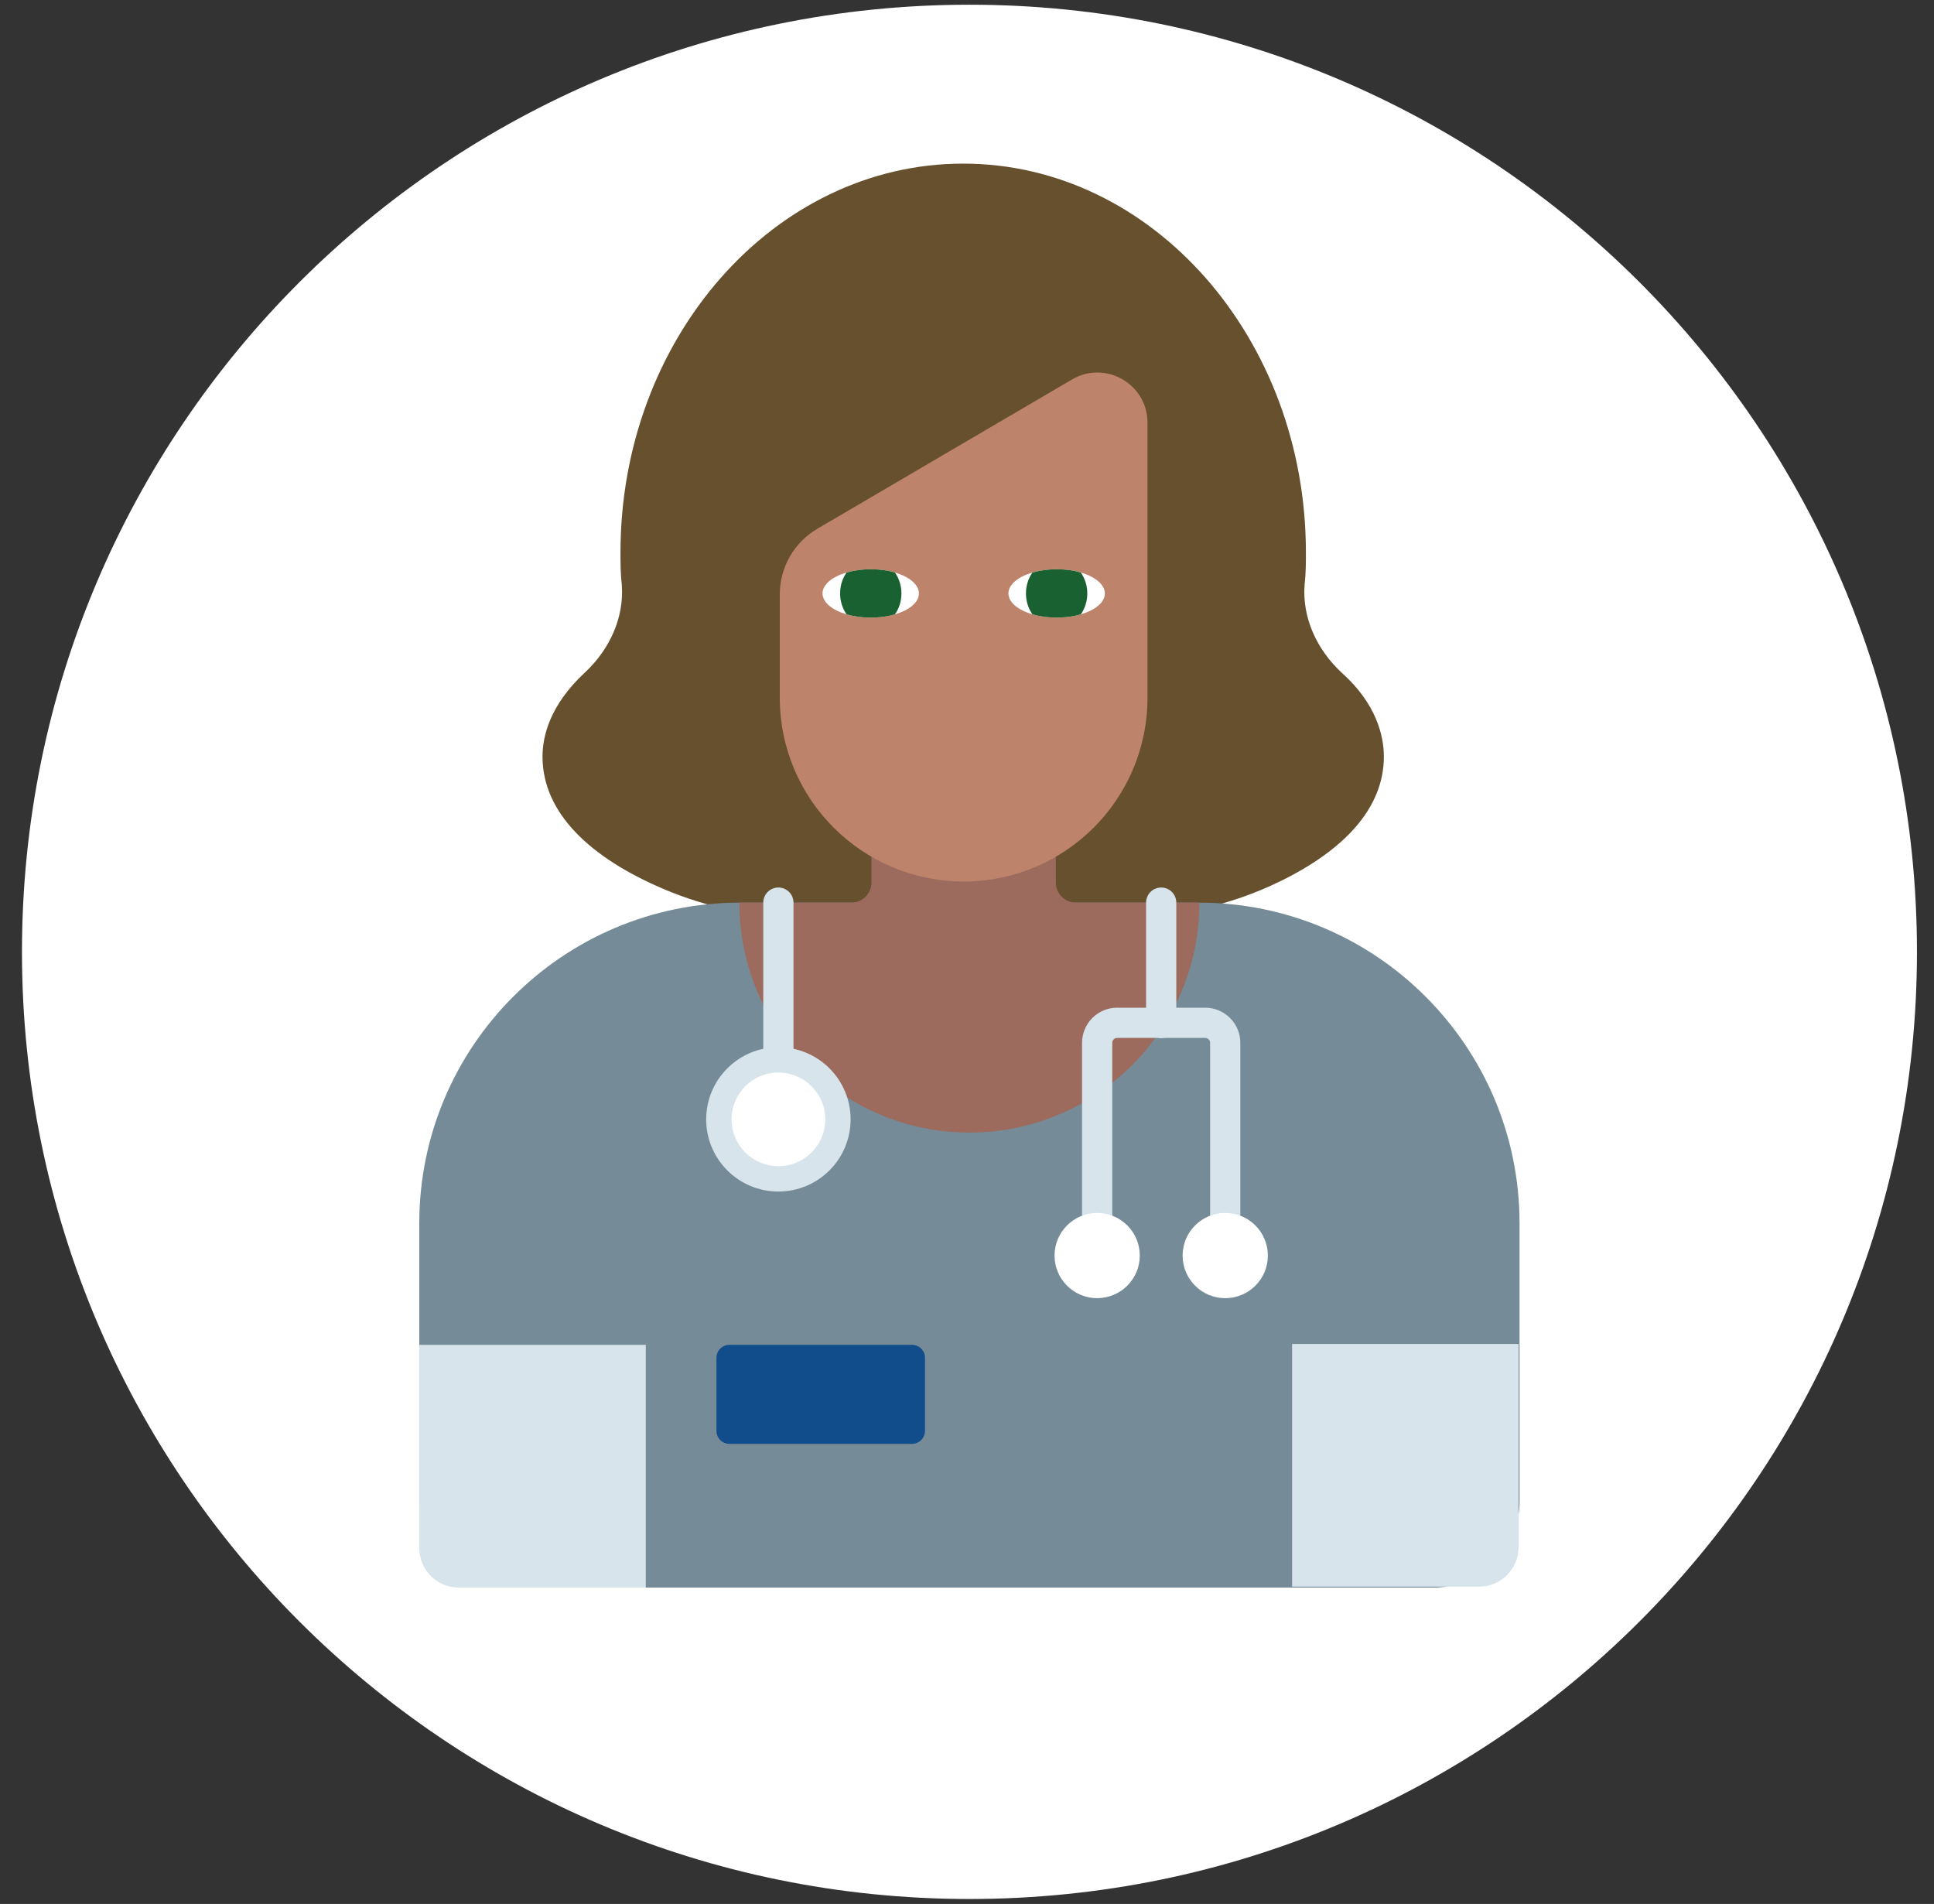
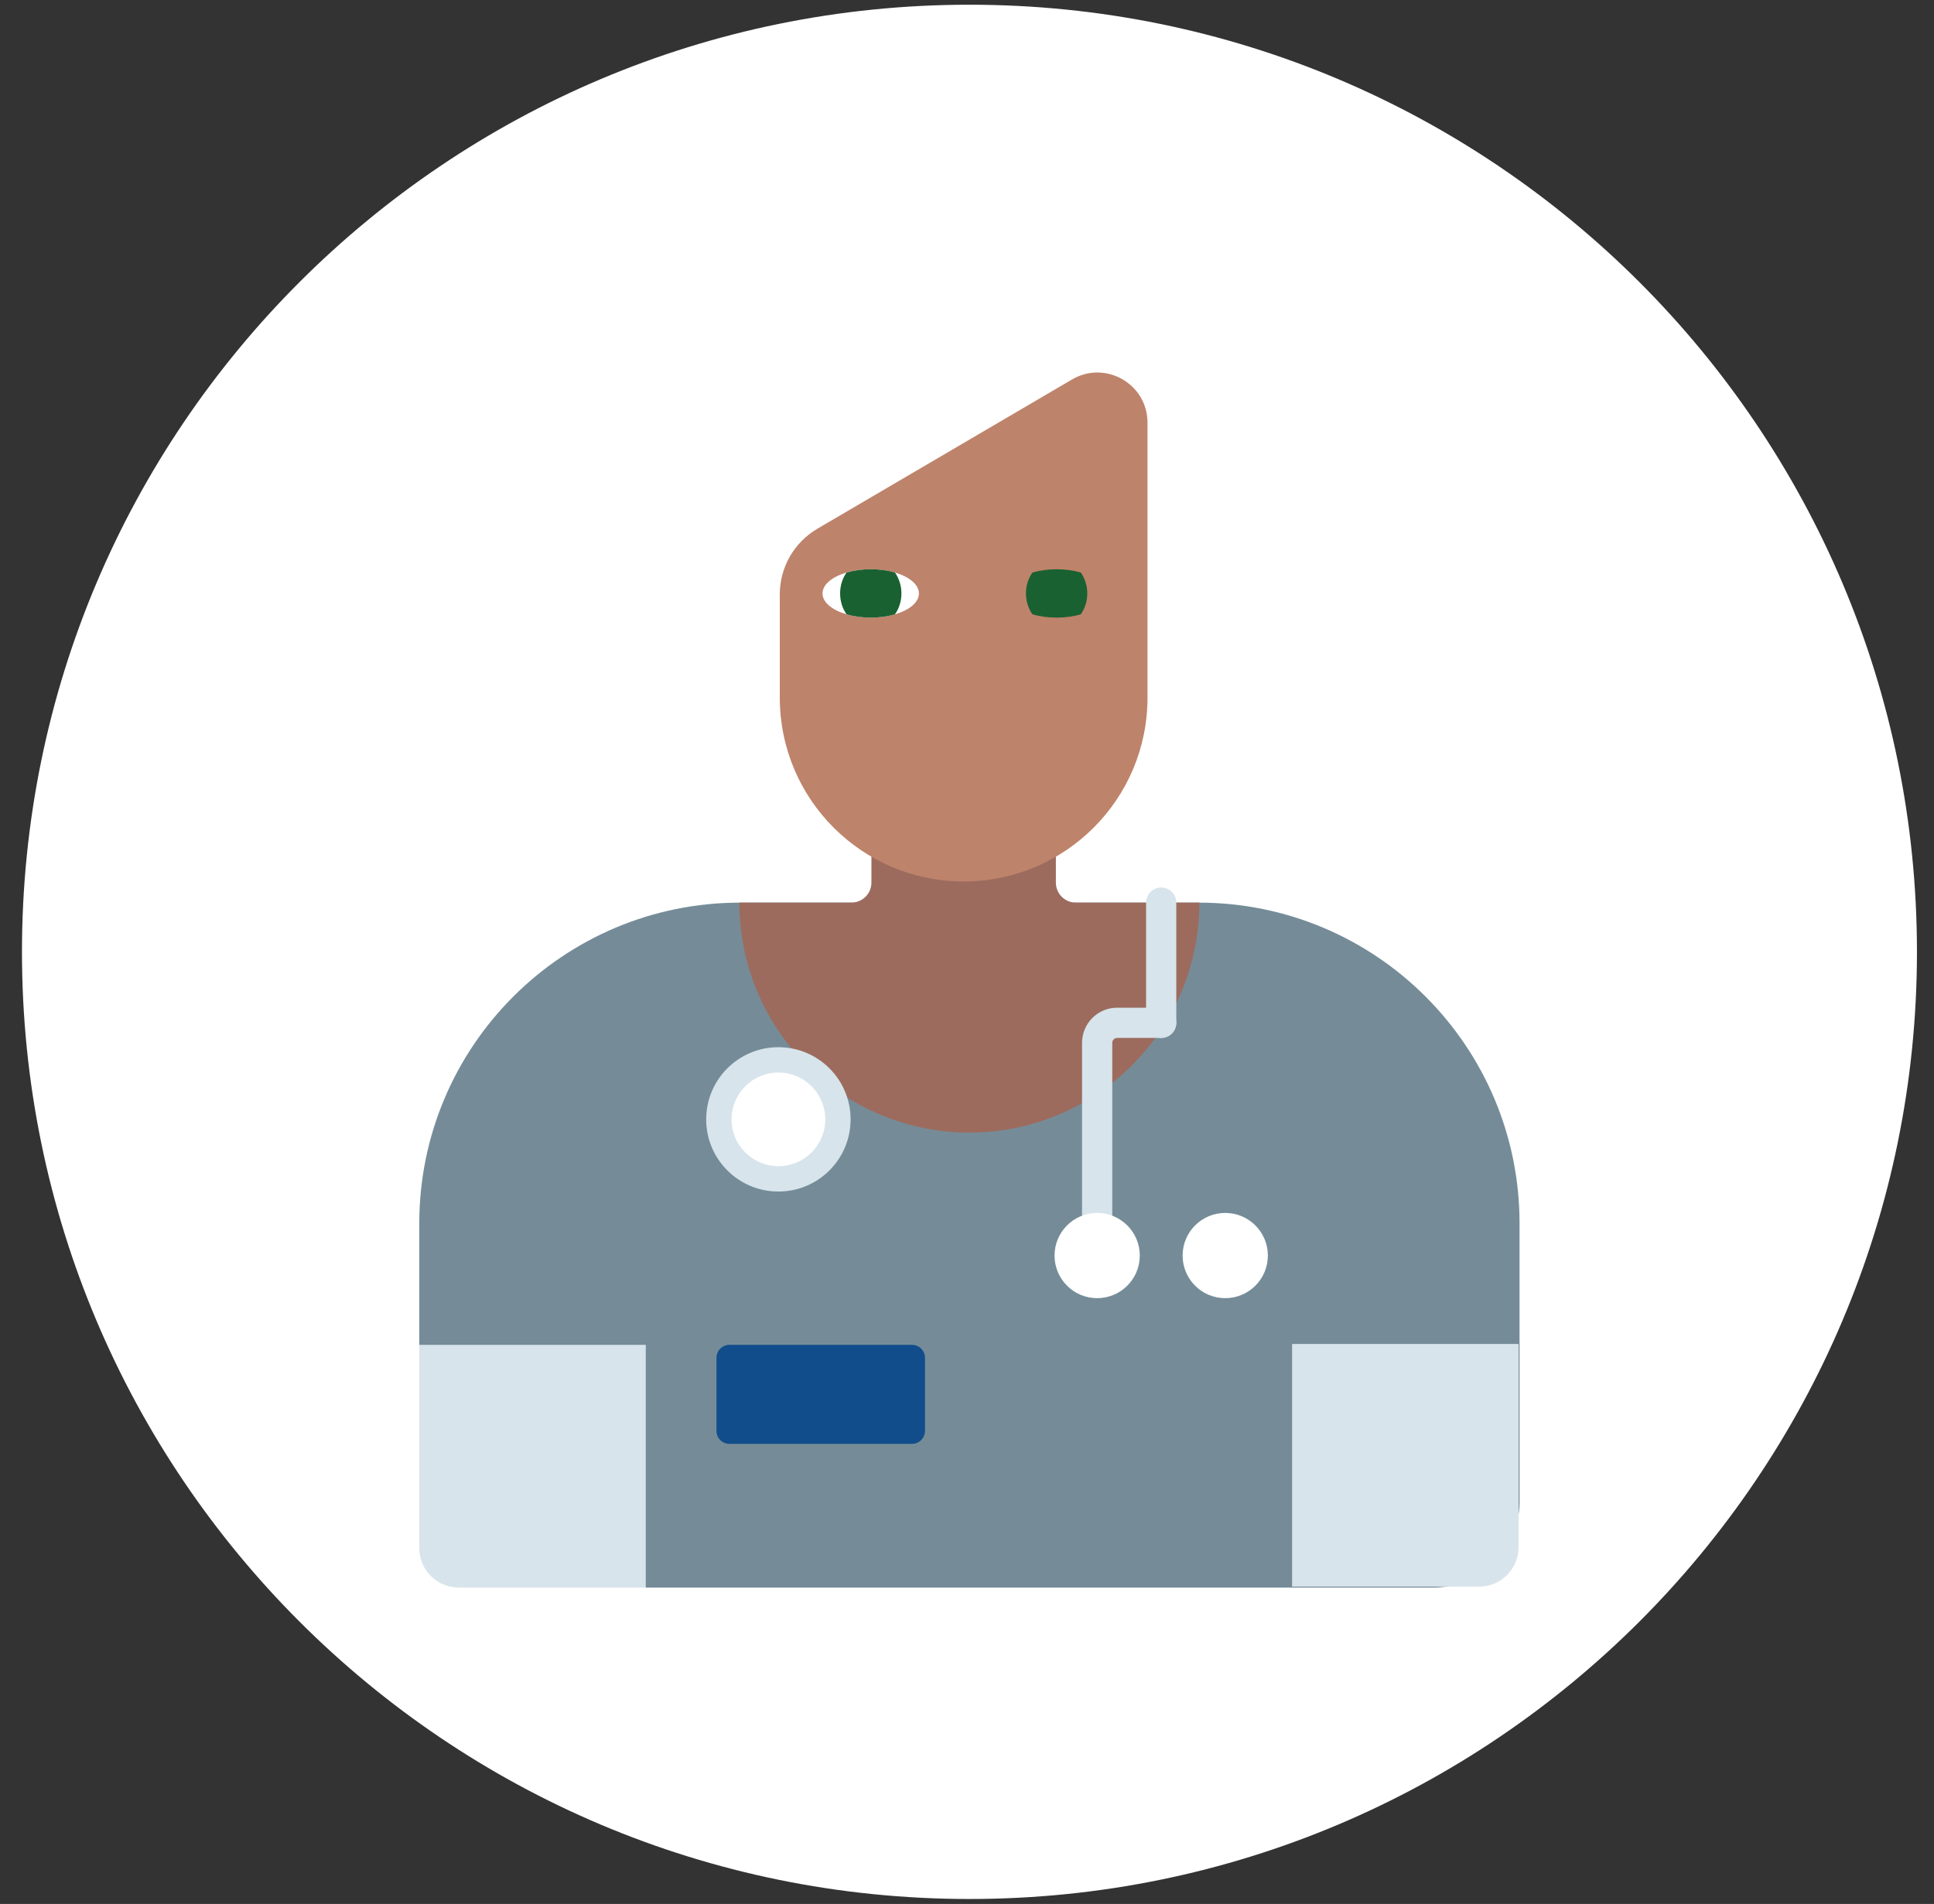
<svg xmlns="http://www.w3.org/2000/svg" width="64" height="63" viewBox="0 0 64 63" fill="none">
  <rect x="0" y="0" width="64" height="63" fill="#333333" stroke="none" />
  <path d="M32.081 62.836C49.398 62.836 63.436 48.805 63.436 31.496C63.436 14.188 49.398 0.156 32.081 0.156C14.764 0.156 0.727 14.188 0.727 31.496C0.727 48.805 14.764 62.836 32.081 62.836Z" fill="white" />
-   <path d="M26.69 30.367H37.059C38.886 30.367 40.7 29.974 42.368 29.159C44.449 28.143 45.795 26.759 45.795 25.036C45.795 24.343 45.541 23.277 44.399 22.259C43.553 21.473 43.088 20.407 43.172 19.343C43.215 18.973 43.215 18.65 43.215 18.279C43.215 11.2 38.137 5.414 31.874 5.414C25.611 5.414 20.533 11.2 20.533 18.279C20.533 18.65 20.533 18.973 20.576 19.343C20.66 20.407 20.195 21.473 19.349 22.259C18.207 23.323 17.953 24.341 17.953 25.036C17.953 26.913 19.55 28.388 21.941 29.409C23.453 30.055 25.067 30.367 26.69 30.367Z" fill="#67502E" />
  <path d="M50.285 40.481V49.689C50.285 51.259 49.011 52.532 47.44 52.532H16.719C15.149 52.532 13.875 51.259 13.875 49.689V40.481C13.875 34.62 18.629 29.867 24.494 29.867H39.666C45.532 29.867 50.285 34.62 50.285 40.481Z" fill="#758C98" />
  <path d="M13.875 44.5H21.37V52.531H15.181C14.46 52.531 13.875 51.946 13.875 51.225V44.5Z" fill="#D8E4EB" />
  <path d="M42.758 44.47H50.253V51.196C50.253 51.916 49.668 52.501 48.947 52.501H42.758V44.47Z" fill="#D8E4EB" />
  <path d="M34.941 29.203V24.874H28.837V29.203C28.837 29.57 28.541 29.867 28.173 29.867H24.467C24.467 34.069 27.876 37.477 32.08 37.477C36.284 37.477 39.691 34.069 39.691 29.867H35.602C35.237 29.867 34.941 29.57 34.941 29.203Z" fill="#9C6B5E" />
  <path d="M31.889 29.167C28.53 29.167 25.805 26.445 25.805 23.085V19.665C25.805 18.772 26.279 17.947 27.049 17.495L35.476 12.556C36.581 11.908 37.973 12.705 37.973 13.985V23.085C37.974 26.445 35.25 29.167 31.889 29.167Z" fill="#BE836B" />
  <path d="M30.181 47.776H24.137C23.901 47.776 23.709 47.584 23.709 47.348V44.928C23.709 44.691 23.901 44.5 24.137 44.5H30.181C30.418 44.5 30.61 44.691 30.61 44.928V47.348C30.608 47.584 30.418 47.776 30.181 47.776Z" fill="#114D8B" />
  <path d="M38.426 33.844H36.97C36.603 33.844 36.307 34.141 36.307 34.507V41.547" stroke="#D7E4EB" stroke-miterlimit="10" stroke-linecap="round" stroke-linejoin="round" />
-   <path d="M38.426 33.844H39.882C40.249 33.844 40.545 34.141 40.545 34.507V41.547" stroke="#D7E4EB" stroke-miterlimit="10" stroke-linecap="round" stroke-linejoin="round" />
  <path d="M38.426 33.844V29.867" stroke="#D7E4EB" stroke-miterlimit="10" stroke-linecap="round" stroke-linejoin="round" />
  <path d="M36.307 42.955C37.086 42.955 37.718 42.324 37.718 41.545C37.718 40.767 37.086 40.135 36.307 40.135C35.528 40.135 34.897 40.767 34.897 41.545C34.897 42.324 35.528 42.955 36.307 42.955Z" fill="white" />
  <path d="M40.545 42.955C41.325 42.955 41.956 42.324 41.956 41.545C41.956 40.767 41.325 40.135 40.545 40.135C39.766 40.135 39.135 40.767 39.135 41.545C39.135 42.324 39.766 42.955 40.545 42.955Z" fill="white" />
  <path d="M25.758 39.427C27.078 39.427 28.148 38.358 28.148 37.039C28.148 35.72 27.078 34.651 25.758 34.651C24.439 34.651 23.369 35.72 23.369 37.039C23.369 38.358 24.439 39.427 25.758 39.427Z" fill="#D7E4EB" />
-   <path d="M25.758 36.424V29.867" stroke="#D7E4EB" stroke-miterlimit="10" stroke-linecap="round" stroke-linejoin="round" />
  <path d="M25.759 38.588C26.616 38.588 27.31 37.895 27.31 37.039C27.31 36.183 26.616 35.489 25.759 35.489C24.903 35.489 24.209 36.183 24.209 37.039C24.209 37.895 24.903 38.588 25.759 38.588Z" fill="white" />
  <path d="M30.409 19.637C30.409 19.933 30.09 20.19 29.615 20.328C29.38 20.397 29.106 20.436 28.815 20.436C28.523 20.436 28.25 20.397 28.013 20.327C27.538 20.189 27.219 19.931 27.219 19.636C27.219 19.341 27.538 19.083 28.013 18.945C28.248 18.877 28.522 18.836 28.815 18.836C29.106 18.836 29.38 18.875 29.615 18.944C30.09 19.084 30.409 19.342 30.409 19.637Z" fill="white" />
  <path d="M29.83 19.637C29.83 19.898 29.75 20.138 29.616 20.328C29.381 20.397 29.107 20.436 28.816 20.436C28.524 20.436 28.25 20.397 28.014 20.327C27.88 20.137 27.801 19.896 27.801 19.636C27.801 19.376 27.88 19.136 28.014 18.945C28.249 18.877 28.523 18.836 28.816 18.836C29.107 18.836 29.381 18.875 29.616 18.944C29.75 19.137 29.83 19.376 29.83 19.637Z" fill="#1A6131" />
-   <path d="M36.562 19.637C36.562 19.933 36.242 20.19 35.767 20.328C35.532 20.397 35.258 20.436 34.967 20.436C34.676 20.436 34.402 20.397 34.166 20.327C33.691 20.189 33.371 19.931 33.371 19.636C33.371 19.341 33.691 19.083 34.166 18.945C34.401 18.877 34.674 18.836 34.967 18.836C35.258 18.836 35.532 18.875 35.767 18.944C36.241 19.084 36.562 19.342 36.562 19.637Z" fill="white" />
  <path d="M35.981 19.637C35.981 19.898 35.9 20.138 35.766 20.328C35.531 20.397 35.257 20.436 34.966 20.436C34.675 20.436 34.401 20.397 34.165 20.327C34.03 20.137 33.951 19.896 33.951 19.636C33.951 19.376 34.03 19.136 34.165 18.945C34.4 18.877 34.673 18.836 34.966 18.836C35.257 18.836 35.531 18.875 35.766 18.944C35.9 19.137 35.981 19.376 35.981 19.637Z" fill="#1A6131" />
</svg>